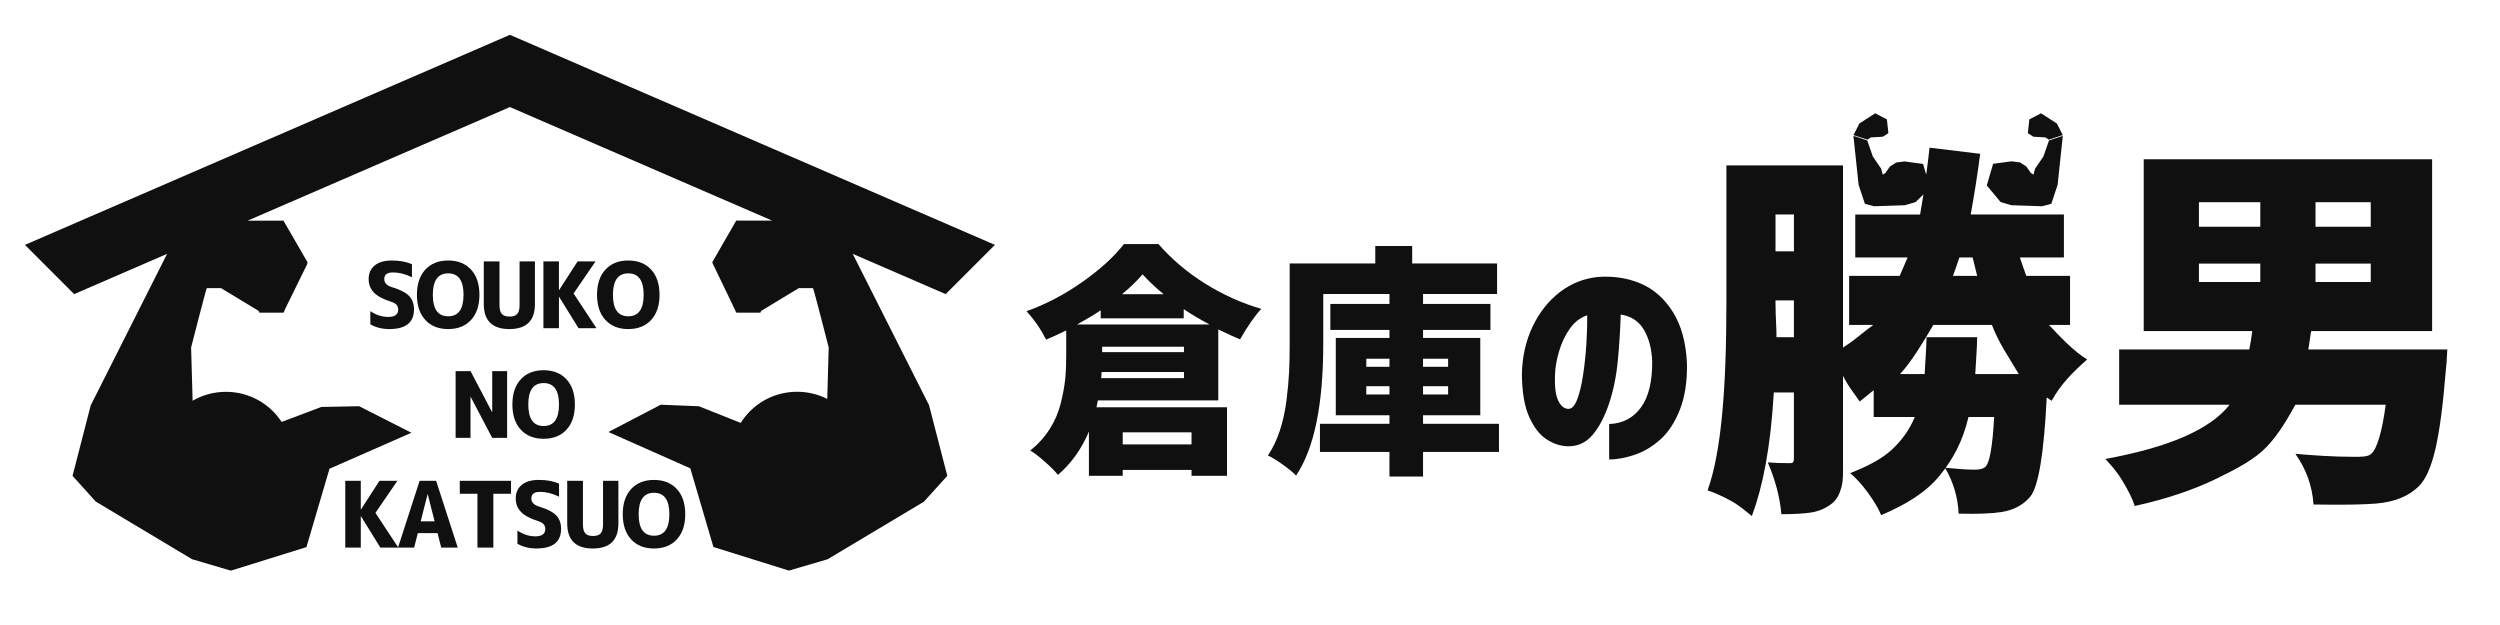
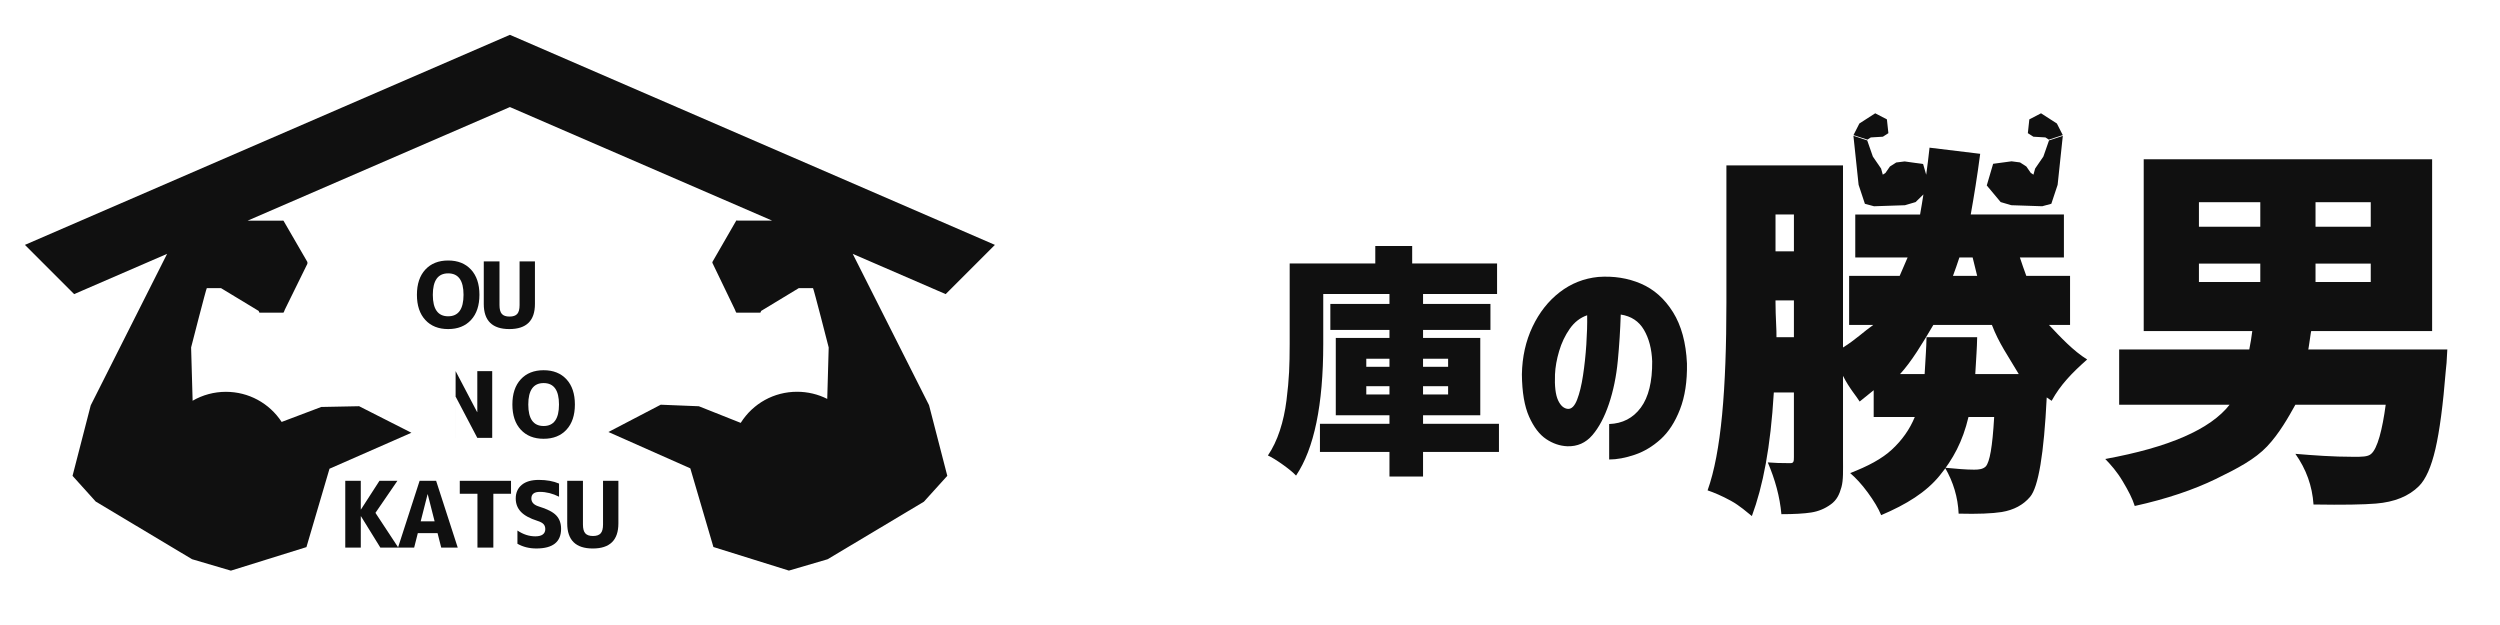
<svg xmlns="http://www.w3.org/2000/svg" version="1.1" id="レイヤー_1" x="0px" y="0px" width="320px" height="80px" viewBox="0 0 320 80" enable-background="new 0 0 320 80" xml:space="preserve">
  <g>
    <g>
      <path fill-rule="evenodd" clip-rule="evenodd" fill="#101010" d="M109.148,32.493l11.899,5.154l6.302-6.302L65.268,4.458    L3.189,31.345l6.301,6.302l11.897-5.153l-9.774,19.392l-2.328,9.023l2.968,3.291l12.327,7.378l4.942,1.456l0.032,0.009l9.67-3.013    l2.952-10.033l10.483-4.604l-6.669-3.386l-0.025-0.012l-4.847,0.097l-5.066,1.916c-1.585-2.416-4.245-3.855-7.135-3.855    c-1.509,0-2.981,0.397-4.277,1.149l0.015-0.046l-0.193-6.782c0,0,1.941-7.592,2.009-7.592h1.82l4.816,2.916    c0.033,0.019,0.072,0.226,0.11,0.226h3.035c0.085,0,0.163-0.303,0.201-0.379l2.882-5.862c0.034-0.067,0.031-0.211-0.005-0.276    l-3.026-5.226c-0.04-0.07-0.114-0.039-0.195-0.039H31.7l33.568-14.539L98.837,28.24h-4.41c-0.081,0-0.155-0.063-0.194,0.007    l-3.025,5.248c-0.038,0.065-0.039,0.118-0.006,0.185l2.88,5.977c0.038,0.075,0.115,0.365,0.2,0.365h3.036    c0.038,0,0.077-0.207,0.11-0.226l4.817-2.916h1.821c0.067,0,2.007,7.598,2.007,7.598l-0.186,6.583    c-1.188-0.604-2.519-0.915-3.861-0.915c-2.95,0-5.641,1.488-7.215,3.983L89.454,52l-4.855-0.196h-0.028l-6.693,3.492l10.482,4.652    l2.936,9.999l0.017,0.069l9.669,3.02l4.949-1.451l12.328-7.368l2.995-3.311l-2.337-9.044L109.148,32.493z" />
      <g>
-         <path fill="#101010" d="M155.937,51.249H140.53c-0.021,0.101-0.051,0.248-0.09,0.44c-0.041,0.192-0.071,0.338-0.091,0.439h16.709     v8.778h-4.541v-0.757h-8.808v0.757h-4.329v-5.66c-0.948,2.24-2.27,4.087-3.965,5.54c-0.344-0.445-0.898-1.005-1.664-1.68     c-0.767-0.677-1.392-1.155-1.877-1.438c1.009-0.807,1.842-1.73,2.498-2.77c0.655-1.039,1.124-2.134,1.408-3.284     c0.282-1.15,0.469-2.164,0.56-3.042c0.09-0.878,0.136-1.872,0.136-2.982V42.29c-0.888,0.444-1.746,0.838-2.573,1.18     c-0.687-1.352-1.524-2.563-2.512-3.633c2.482-0.888,4.868-2.138,7.158-3.753c2.29-1.614,4.061-3.229,5.313-4.843h4.419     c1.715,1.958,3.713,3.647,5.993,5.07c2.28,1.422,4.671,2.497,7.174,3.224c-0.828,0.888-1.735,2.189-2.724,3.904     c-0.605-0.242-1.534-0.666-2.785-1.271V51.249z M140.893,40.746v-1.029c-0.808,0.545-1.816,1.151-3.028,1.816h16.951     c-1.352-0.726-2.452-1.382-3.299-1.967v1.18H140.893z M140.953,48.404h10.595v-0.787h-10.534L140.953,48.404z M141.074,44.379     v0.696h10.473v-0.696H141.074z M143.617,37.659h5.327c-1.07-0.888-1.968-1.736-2.694-2.543     C145.524,35.964,144.646,36.811,143.617,37.659z M152.516,55.336h-8.808v1.544h8.808V55.336z" />
        <path fill="#101010" d="M191.866,54.246v3.602h-9.716v3.148h-4.299v-3.148h-8.899v-3.602h8.899v-1.089h-6.871v-9.898h6.871V42.23     h-7.567V38.9h7.567v-1.271h-8.475v6.417c0,7.769-1.161,13.378-3.481,16.829c-0.384-0.404-0.959-0.878-1.725-1.423     c-0.767-0.545-1.392-0.928-1.877-1.15c0.626-0.928,1.135-1.993,1.529-3.194c0.394-1.2,0.676-2.487,0.848-3.859     c0.171-1.372,0.282-2.577,0.333-3.617c0.051-1.039,0.076-2.235,0.076-3.587V33.724h10.958v-2.24h4.722v2.24h10.866v3.905h-9.474     V38.9h8.626v3.33h-8.626v1.029h7.325v9.898h-7.325v1.089H191.866z M174.885,45.922v1.029h2.966v-1.029H174.885z M174.885,50.492     h2.966v-1.059h-2.966V50.492z M185.358,45.922h-3.209v1.029h3.209V45.922z M185.358,50.492v-1.059h-3.209v1.059H185.358z" />
        <path fill="#101010" d="M211.48,46.255c-0.061-1.594-0.413-2.941-1.059-4.041s-1.635-1.75-2.966-1.952     c-0.061,1.958-0.186,3.935-0.378,5.933c-0.192,1.997-0.571,3.834-1.135,5.508c-0.565,1.675-1.271,3.008-2.119,3.996     c-0.848,0.989-1.918,1.464-3.209,1.422c-0.949-0.04-1.852-0.347-2.709-0.923c-0.858-0.574-1.584-1.529-2.179-2.86     c-0.595-1.332-0.904-3.137-0.924-5.419c0.041-2.24,0.495-4.273,1.362-6.099s2.028-3.299,3.481-4.419     c1.453-1.12,3.097-1.771,4.934-1.953c1.978-0.141,3.799,0.147,5.464,0.863c1.665,0.716,3.031,1.932,4.102,3.647     c1.069,1.715,1.665,3.905,1.786,6.569c0.041,2.28-0.257,4.237-0.893,5.872c-0.636,1.635-1.463,2.911-2.482,3.828     c-1.019,0.919-2.124,1.58-3.314,1.983c-1.191,0.403-2.281,0.605-3.269,0.605v-4.539c1.714-0.061,3.067-0.762,4.055-2.104     S211.5,48.859,211.48,46.255z M200.704,52.339c0.464,0.02,0.852-0.373,1.166-1.18c0.312-0.807,0.565-1.842,0.756-3.103     c0.192-1.261,0.333-2.577,0.424-3.95c0.09-1.372,0.126-2.623,0.106-3.752c-0.888,0.302-1.63,0.878-2.225,1.724     c-0.595,0.848-1.049,1.801-1.362,2.861c-0.314,1.059-0.49,2.053-0.53,2.981c-0.061,1.514,0.071,2.619,0.394,3.315     C199.755,51.931,200.179,52.3,200.704,52.339z" />
      </g>
      <g>
        <path fill="#101010" d="M295.452,44.735c0.031,0,0.096-0.565,0.193-1.177c0.097-0.614,0.162-1.179,0.195-1.179h15.472V20.385     h-36.917v21.993h13.896c-0.096,0.785-0.224,1.571-0.385,2.356h-16.653v7.069h14.137c-2.453,3.142-7.757,5.461-15.918,6.945     c0.742,0.774,1.484,1.602,2.227,2.843c0.742,1.24,1.258,2.24,1.548,3.175c4.095-0.904,7.555-2.085,10.377-3.456     c2.823-1.371,5.007-2.532,6.555-4.161c1.549-1.628,2.759-3.775,3.63-5.346h11.561c-0.42,3.142-1.047,5.639-1.887,6.316     c-0.42,0.355-1.161,0.353-2.225,0.353c-2.646,0-5.128-0.188-7.449-0.381c1.385,1.968,2.159,4.098,2.321,6.485     c3.775,0.064,6.435,0.01,7.983-0.118c2.386-0.193,4.226-0.948,5.515-2.237c0.872-0.871,1.572-2.456,2.105-4.747     c0.532-2.29,0.975-5.628,1.329-10.047c0.065-0.58,0.13-1.122,0.195-2.693H295.452z M296.387,25.883h7.069v3.142h-7.069V25.883z      M296.387,33.738h7.069v2.356h-7.069V33.738z M289.318,36.095h-7.855v-2.356h7.855V36.095z M289.318,29.025h-7.855v-3.142h7.855     V29.025z" />
        <path fill="#101010" d="M262.269,41.593h2.698v-6.284h-5.601c-0.289-0.785-0.564-1.571-0.822-2.356h5.637v-5.498h-6.265h-5.662     c0.419-2.356,0.822-4.799,1.21-7.767l-6.483-0.787c-0.129,1.236-0.274,2.344-0.428,3.466l-0.396-1.373l-2.359-0.331l-1.082,0.135     l-0.807,0.516l-0.574,0.828l-0.338,0.216l-0.217-0.78l-1.055-1.539l-0.72-2.065l-1.767-0.589l0.663,6.27l0.805,2.43l1.166,0.316     l3.96-0.132l1.361-0.401l1.004-0.982c-0.135,0.814-0.275,1.785-0.427,2.57h-4.014h-4.282v5.498h6.701l-1.016,2.356h-6.47v6.284     h3.084c-1.129,0.785-2.298,1.919-3.869,2.886V21.171h-14.924v17.503c0,11.192-0.666,19.223-2.409,24.093     c0.775,0.258,1.835,0.702,2.981,1.331c1.145,0.629,2.074,1.474,2.688,1.958c1.418-3.838,2.389-8.752,2.809-15.821h2.571v8.275     c0,0.517-0.021,0.775-0.44,0.775c-1.225,0-2.129-0.031-2.903-0.097c0.935,2.193,1.546,4.403,1.741,6.627     c1.613,0,2.901-0.072,3.821-0.217c0.92-0.146,1.761-0.492,2.504-1.039c0.773-0.549,1.103-1.283,1.361-2.202     c0.258-0.918,0.201-2.152,0.201-3.701V48.108c0.785,1.581,1.776,2.678,2.132,3.29l1.795-1.451v3.429h5.262     c-0.645,1.571-1.62,2.955-2.926,4.164c-1.307,1.21-3.09,2.142-5.346,3.013c0.71,0.613,1.459,1.405,2.251,2.486     c0.79,1.081,1.361,2.029,1.717,2.9c3.258-1.387,5.749-2.936,7.475-5.048c1.724-2.112,2.959-4.373,3.701-7.515h3.288     c-0.224,3.927-0.58,5.736-1.064,6.316c-0.356,0.356-0.855,0.425-1.5,0.425c-1.065,0-2.307-0.117-3.725-0.247     c1.064,1.839,1.645,3.779,1.741,5.876c2.451,0.064,4.29-0.014,5.515-0.207c1.549-0.258,2.759-0.911,3.631-1.942     c1.065-1.257,1.772-5.501,2.129-12.727l0.628,0.434c1.128-2.063,2.644-3.613,4.548-5.29     C265.383,44.916,263.753,43.164,262.269,41.593z M229.622,43.164h-2.234c0.032-0.785-0.123-2.619-0.123-4.49v-0.222h2.356V43.164     z M229.622,32.167h-2.356v-4.713h2.356V32.167z M250.803,32.953h1.694l0.58,2.356h-3.096     C250.273,34.524,250.546,33.738,250.803,32.953z M252.835,47.877c0.13-2.356,0.211-3.142,0.242-4.713h-6.482     c-0.031,1.571-0.114,2.356-0.241,4.713h-3.145c1.45-1.571,2.87-3.927,4.257-6.284h7.499c0.901,2.356,2.047,3.927,3.433,6.284     H252.835z" />
        <polygon fill="#101010" points="239.465,17.59 241.009,17.499 241.714,17.045 241.524,15.28 240.028,14.502 238,15.808      237.245,17.293 239.029,17.872    " />
        <polygon fill="#101010" points="261.814,17.59 262.252,17.872 264.035,17.293 263.28,15.808 261.252,14.502 259.754,15.28      259.565,17.045 260.272,17.499    " />
        <polygon fill="#101010" points="257.445,26.267 261.404,26.399 262.57,26.083 263.377,23.654 264.04,17.383 262.274,17.973      261.552,20.038 260.497,21.576 260.281,22.357 259.945,22.14 259.37,21.31 258.564,20.79 257.481,20.648 255.121,20.966      254.306,23.738 256.085,25.866    " />
      </g>
    </g>
    <g>
-       <path fill="#101010" d="M52.728,35.493c-0.815-0.412-1.634-0.617-2.457-0.617c-0.723,0-1.085,0.282-1.085,0.846    c0,0.48,0.312,0.819,0.937,1.017c1.082,0.328,1.83,0.71,2.245,1.148c0.415,0.438,0.623,1.011,0.623,1.72    c0,1.676-1.055,2.514-3.166,2.514c-0.907,0-1.714-0.201-2.422-0.605v-1.691c0.731,0.496,1.497,0.743,2.297,0.743    c0.419,0,0.736-0.08,0.949-0.239c0.213-0.16,0.32-0.389,0.32-0.686c0-0.259-0.074-0.471-0.222-0.635    c-0.149-0.163-0.406-0.302-0.772-0.416c-0.983-0.313-1.694-0.701-2.132-1.166c-0.438-0.464-0.657-1.032-0.657-1.703    c0-0.731,0.255-1.311,0.766-1.737c0.51-0.427,1.242-0.64,2.194-0.64c0.99,0,1.852,0.156,2.583,0.469V35.493z" />
      <path fill="#101010" d="M60.292,40.956c-0.717,0.777-1.691,1.165-2.926,1.165c-1.234,0-2.209-0.388-2.926-1.165    c-0.716-0.777-1.074-1.851-1.074-3.223c0-1.371,0.357-2.446,1.074-3.223c0.716-0.777,1.691-1.166,2.926-1.166    c1.234,0,2.209,0.389,2.926,1.166c0.716,0.777,1.075,1.851,1.075,3.223C61.366,39.105,61.008,40.178,60.292,40.956z     M59.332,37.733c0-1.829-0.656-2.743-1.966-2.743c-1.31,0-1.965,0.916-1.965,2.748c0,1.833,0.655,2.748,1.965,2.748    C58.676,40.487,59.332,39.569,59.332,37.733z" />
      <path fill="#101010" d="M63.935,33.459v5.588c0,0.533,0.101,0.912,0.303,1.137c0.202,0.225,0.529,0.337,0.983,0.337    c0.453,0,0.781-0.112,0.983-0.337c0.202-0.225,0.302-0.604,0.302-1.137v-5.588h1.966v5.451c0,2.141-1.092,3.211-3.275,3.211    c-2.182,0-3.274-1.07-3.274-3.211v-5.451H63.935z" />
-       <path fill="#101010" d="M71.544,33.459v3.669h0.023l2.366-3.669h2.297l-2.811,4.103l2.926,4.446h-2.297l-2.48-4.012h-0.023v4.012    h-1.988v-8.549H71.544z" />
-       <path fill="#101010" d="M83.346,40.956c-0.716,0.777-1.691,1.165-2.926,1.165s-2.209-0.388-2.926-1.165    c-0.716-0.777-1.074-1.851-1.074-3.223c0-1.371,0.357-2.446,1.074-3.223c0.716-0.777,1.691-1.166,2.926-1.166    s2.209,0.389,2.926,1.166c0.716,0.777,1.075,1.851,1.075,3.223C84.421,39.105,84.063,40.178,83.346,40.956z M82.387,37.733    c0-1.829-0.656-2.743-1.966-2.743c-1.31,0-1.965,0.916-1.965,2.748c0,1.833,0.655,2.748,1.965,2.748    C81.731,40.487,82.387,39.569,82.387,37.733z" />
-       <path fill="#101010" d="M58.319,56.049v-8.548h1.908l2.754,5.246h0.022v-5.246h1.908v8.548h-1.908l-2.754-5.245h-0.023v5.245    H58.319z" />
+       <path fill="#101010" d="M58.319,56.049v-8.548l2.754,5.246h0.022v-5.246h1.908v8.548h-1.908l-2.754-5.245h-0.023v5.245    H58.319z" />
      <path fill="#101010" d="M72.511,54.998c-0.716,0.777-1.691,1.166-2.926,1.166c-1.234,0-2.209-0.389-2.926-1.166    s-1.074-1.852-1.074-3.223c0-1.372,0.357-2.445,1.074-3.222c0.716-0.777,1.691-1.165,2.926-1.165c1.234,0,2.209,0.388,2.926,1.165    c0.716,0.777,1.075,1.851,1.075,3.222C73.586,53.146,73.227,54.221,72.511,54.998z M71.551,51.775    c0-1.829-0.656-2.742-1.966-2.742c-1.31,0-1.965,0.917-1.965,2.748c0,1.833,0.655,2.748,1.965,2.748    C70.896,54.529,71.551,53.611,71.551,51.775z" />
      <path fill="#101010" d="M46.181,61.544v3.668h0.023l2.366-3.668h2.297l-2.811,4.102l2.926,4.446h-2.297l-2.48-4.012h-0.023v4.012    h-1.988v-8.548H46.181z" />
      <path fill="#101010" d="M50.945,70.092l2.765-8.548h2.114l2.766,8.548h-2.114l-0.469-1.852h-2.526l-0.469,1.852H50.945z     M53.848,66.733h1.783l-0.88-3.463h-0.023L53.848,66.733z" />
      <path fill="#101010" d="M65.41,61.544v1.657h-2.262v6.891h-2.034v-6.891h-2.263v-1.657H65.41z" />
      <path fill="#101010" d="M71.556,63.578c-0.815-0.411-1.634-0.617-2.457-0.617c-0.723,0-1.085,0.282-1.085,0.845    c0,0.48,0.312,0.819,0.937,1.017c1.082,0.328,1.83,0.71,2.245,1.148c0.415,0.438,0.623,1.012,0.623,1.72    c0,1.675-1.055,2.514-3.166,2.514c-0.907,0-1.714-0.202-2.422-0.605v-1.692c0.731,0.496,1.496,0.743,2.297,0.743    c0.419,0,0.736-0.081,0.949-0.24c0.213-0.16,0.32-0.388,0.32-0.686c0-0.259-0.074-0.47-0.222-0.634    c-0.149-0.163-0.406-0.303-0.772-0.417c-0.983-0.313-1.694-0.701-2.132-1.166c-0.438-0.465-0.657-1.032-0.657-1.703    c0-0.732,0.255-1.31,0.766-1.737c0.51-0.427,1.242-0.64,2.194-0.64c0.99,0,1.852,0.156,2.583,0.469V63.578z" />
      <path fill="#101010" d="M74.617,61.544v5.589c0,0.532,0.101,0.912,0.303,1.137c0.202,0.225,0.529,0.337,0.983,0.337    c0.453,0,0.781-0.112,0.983-0.337c0.202-0.225,0.302-0.604,0.302-1.137v-5.589h1.966v5.451c0,2.142-1.091,3.212-3.275,3.212    c-2.182,0-3.274-1.07-3.274-3.212v-5.451H74.617z" />
-       <path fill="#101010" d="M86.637,69.042c-0.716,0.776-1.691,1.165-2.926,1.165c-1.234,0-2.209-0.389-2.926-1.165    c-0.716-0.778-1.074-1.852-1.074-3.223s0.357-2.445,1.074-3.223c0.717-0.776,1.691-1.165,2.926-1.165    c1.234,0,2.209,0.389,2.926,1.165c0.716,0.778,1.075,1.852,1.075,3.223S87.354,68.264,86.637,69.042z M85.678,65.818    c0-1.829-0.656-2.743-1.966-2.743c-1.31,0-1.965,0.917-1.965,2.749c0,1.832,0.655,2.748,1.965,2.748    C85.022,68.572,85.678,67.655,85.678,65.818z" />
    </g>
  </g>
</svg>